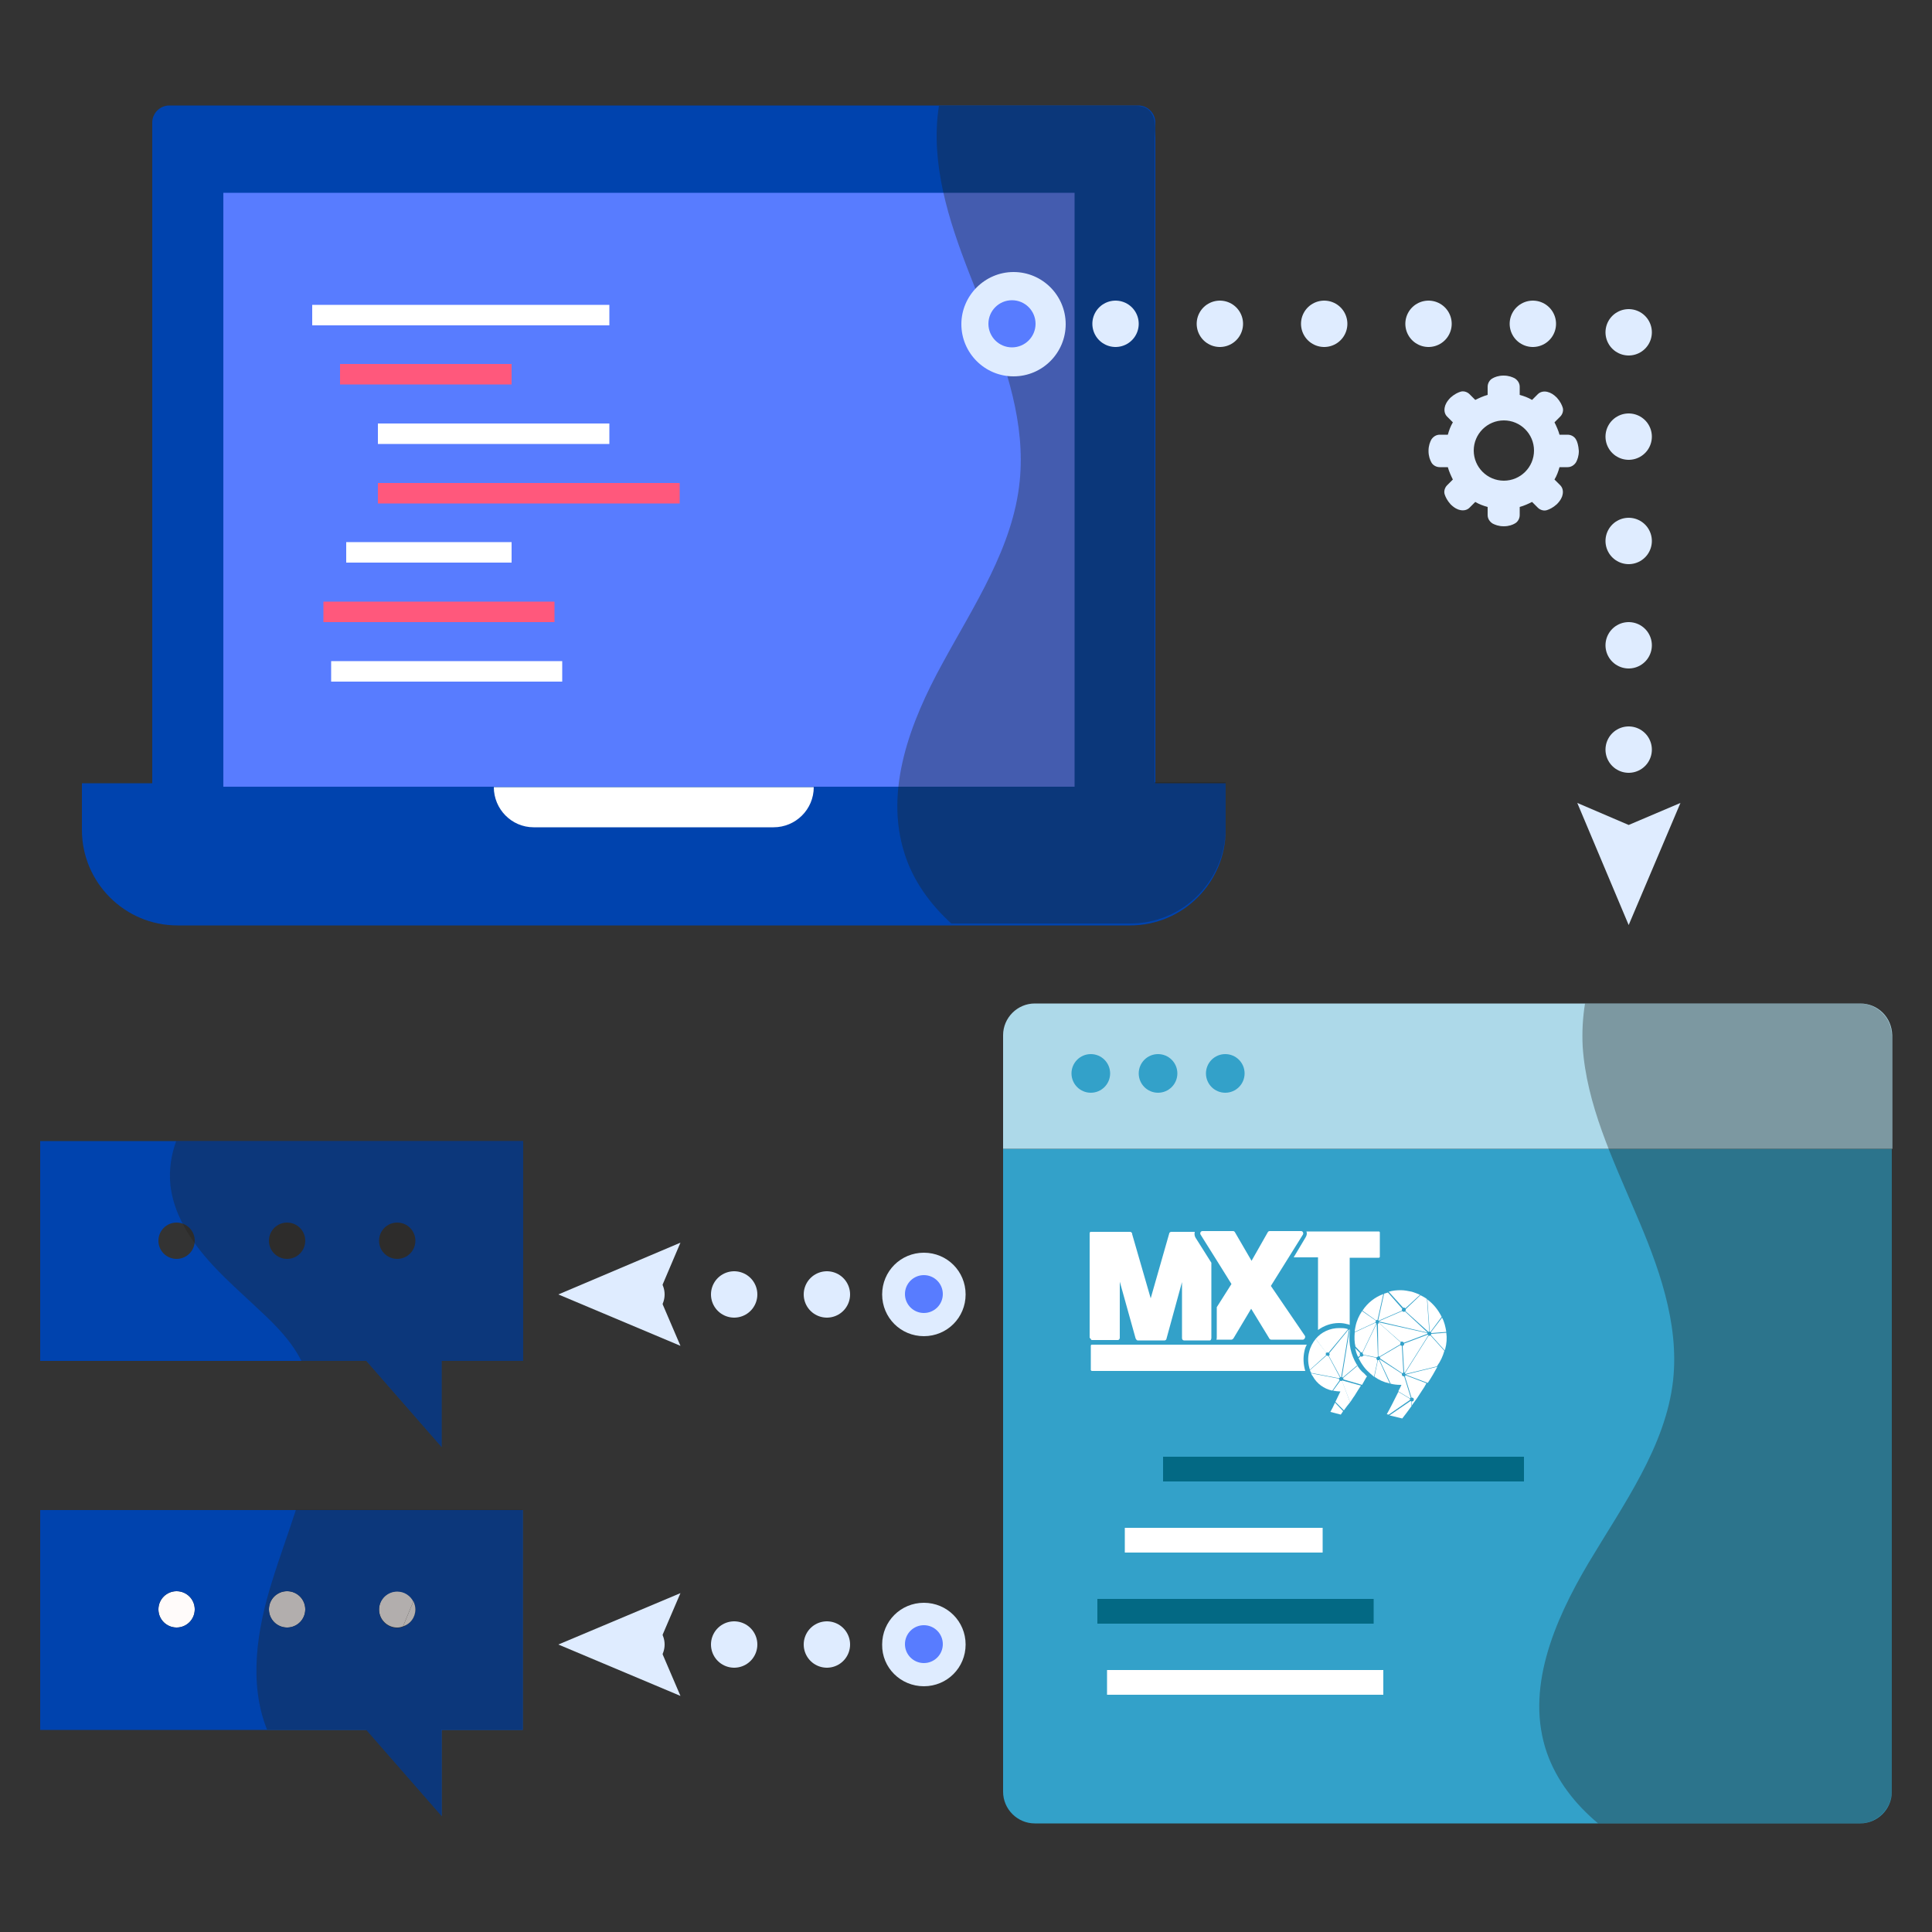
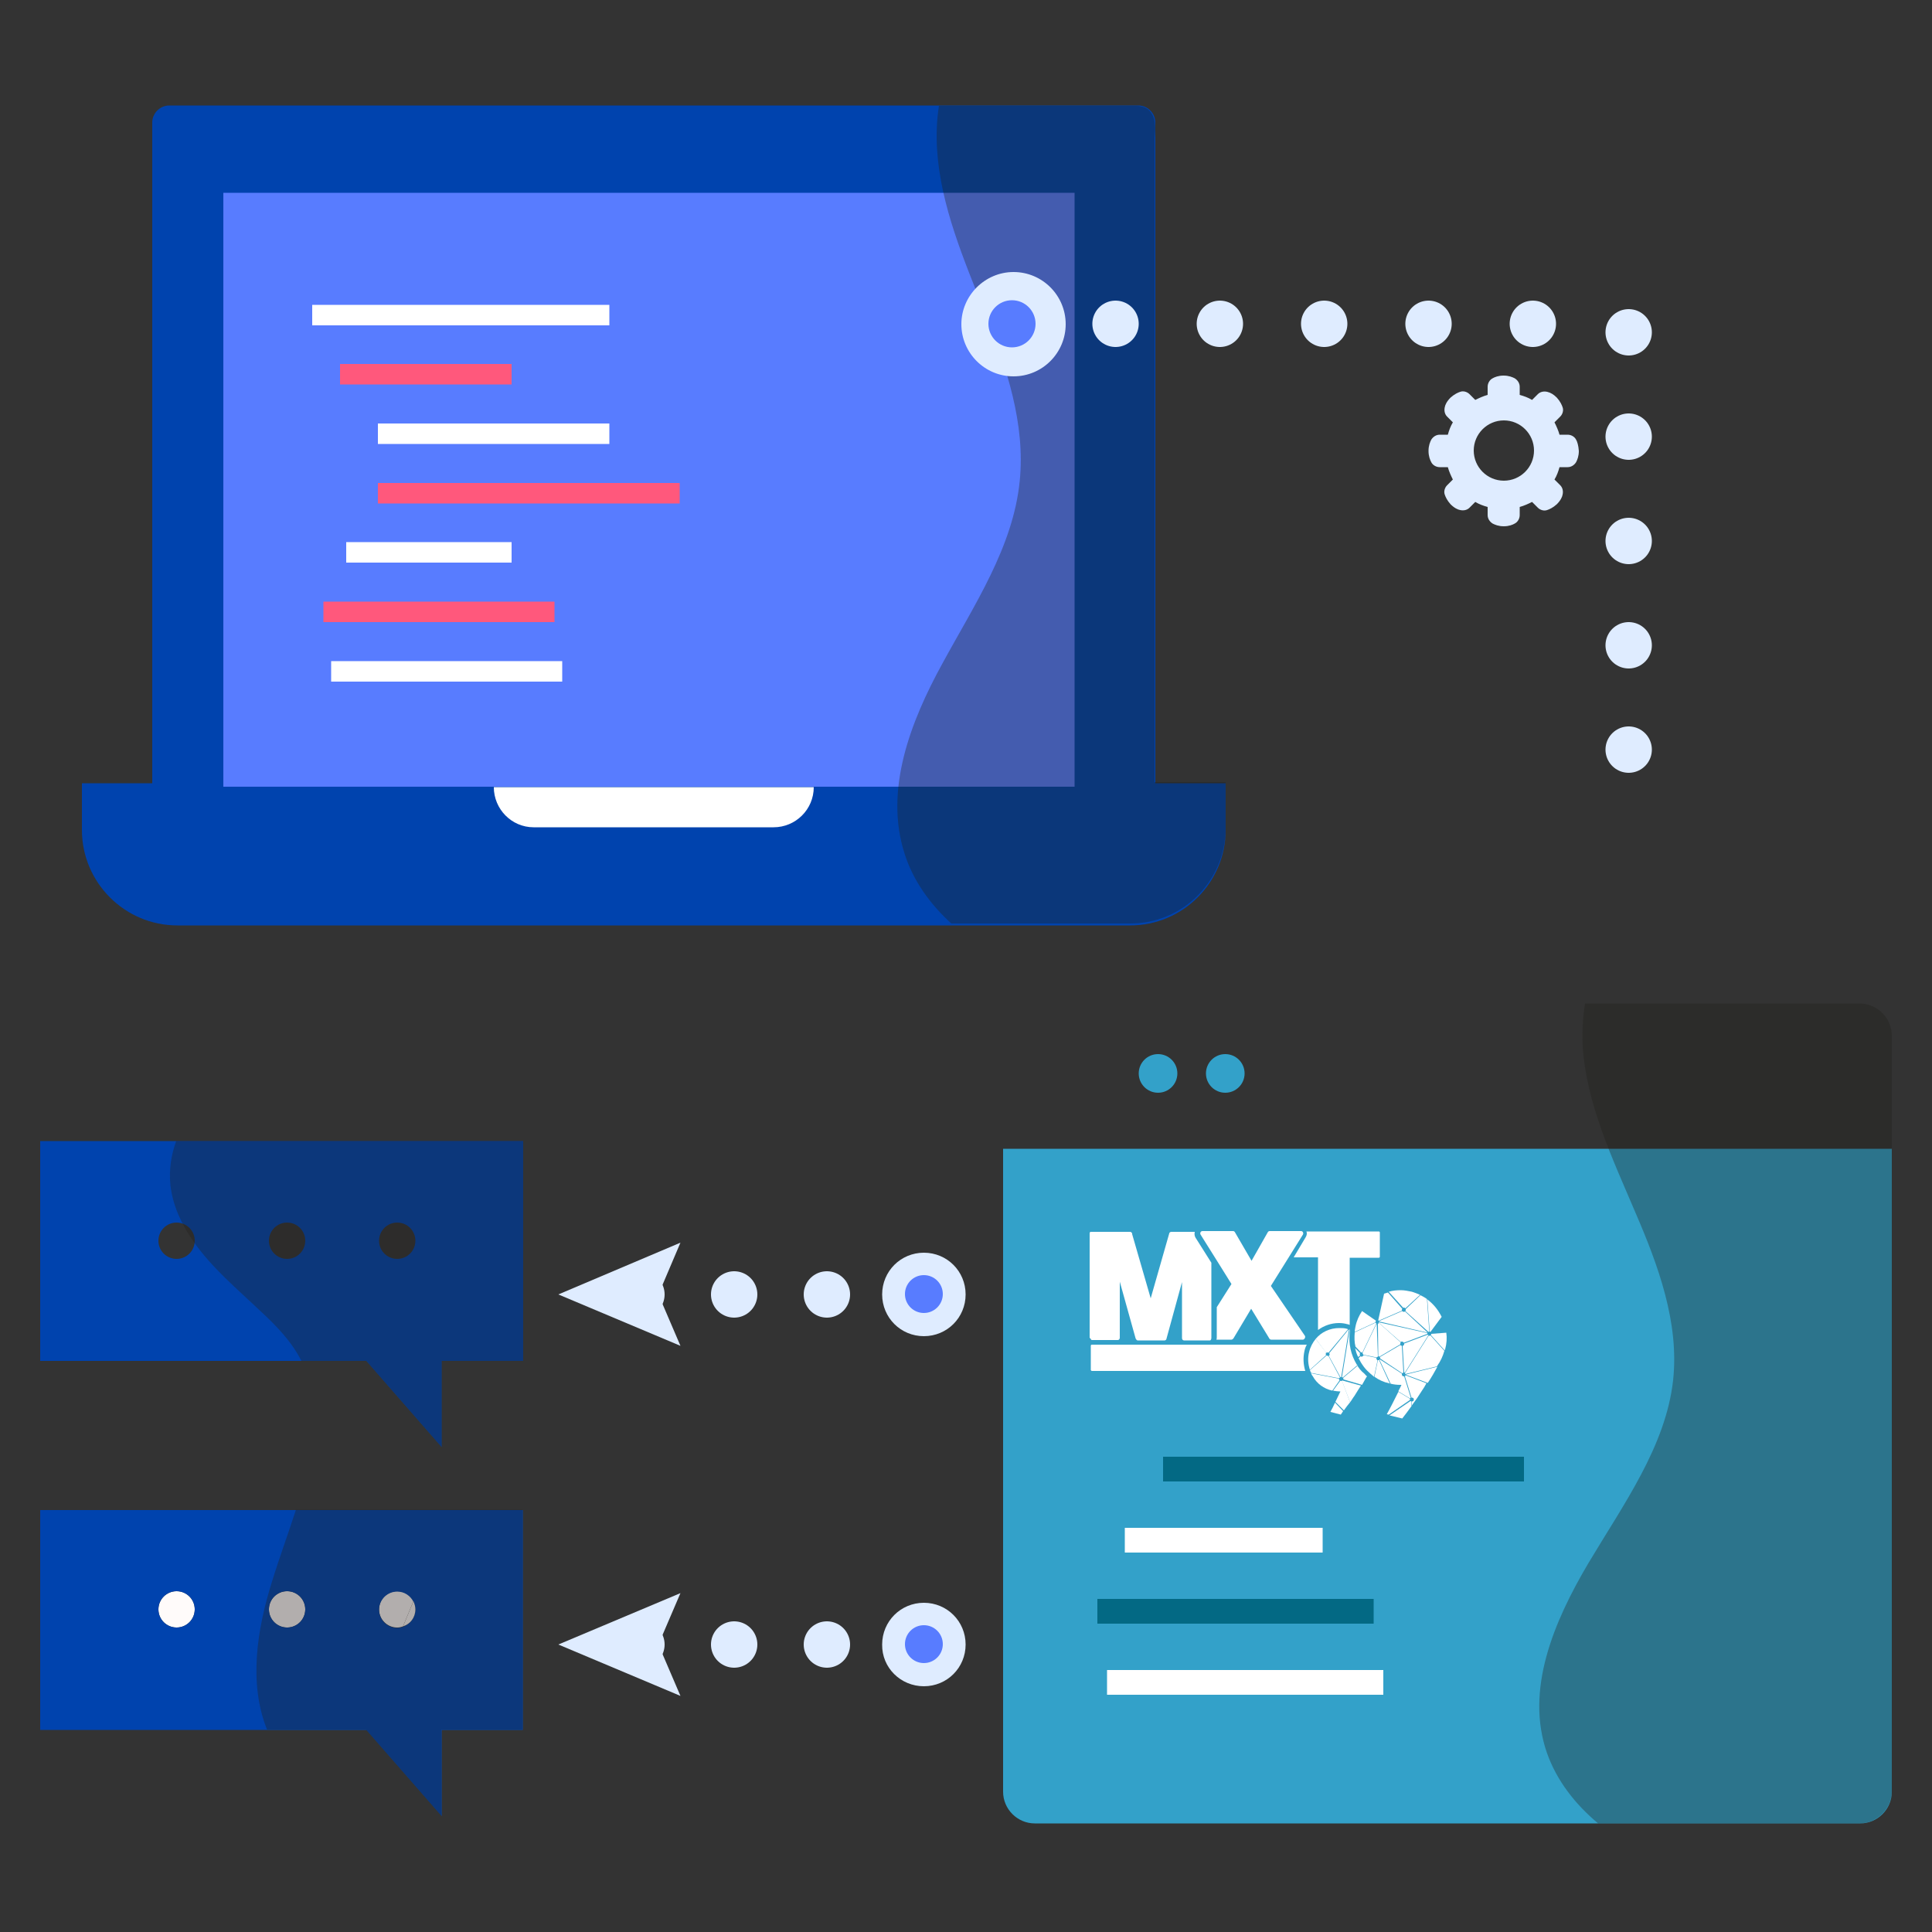
<svg xmlns="http://www.w3.org/2000/svg" id="Layer_1" x="0px" y="0px" viewBox="0 0 500 500" style="enable-background:new 0 0 500 500;" xml:space="preserve">
  <rect x="0" y="0" width="500" height="500" fill="#333333" stroke="none" />
  <style type="text/css">
	.st0{opacity:0.5;}
	.st1{fill:none;stroke:#DFECFF;stroke-width:12;stroke-linecap:round;stroke-linejoin:round;stroke-dasharray:0,27;}
	.st2{fill:#DFECFF;}
	
		.st3{fill:none;stroke:#DFECFF;stroke-width:12;stroke-linecap:round;stroke-linejoin:round;stroke-miterlimit:10;stroke-dasharray:0,25;}
	.st4{fill:none;stroke:#DFECFF;stroke-width:12;stroke-linecap:round;stroke-linejoin:round;stroke-dasharray:0,25;}
	.st5{fill:none;stroke:#DFECFF;stroke-width:11;stroke-linecap:round;stroke-linejoin:round;stroke-dasharray:0,25;}
	.st6{fill:#587CFF;}
	.st7{fill:#0043AE;}
	.st8{fill:#FFFFFF;}
	
		.st9{fill:none;stroke:#DFECFF;stroke-width:10;stroke-linecap:round;stroke-linejoin:round;stroke-miterlimit:10;stroke-dasharray:0,20;}
	
		.st10{fill:none;stroke:#ADD9E9;stroke-width:5;stroke-linecap:round;stroke-linejoin:round;stroke-miterlimit:10;stroke-dasharray:0,17;}
	.st11{fill:none;stroke:#DFECFF;stroke-width:11;stroke-linecap:round;stroke-linejoin:round;stroke-dasharray:0,27;}
	.st12{opacity:0.35;fill:#21201C;}
	.st13{fill:#F4F4F4;}
	.st14{fill:#DBEAFC;}
	.st15{fill:none;stroke:#DFECFF;stroke-width:9;stroke-linecap:round;stroke-linejoin:round;stroke-dasharray:0,21;}
	.st16{fill:#21201C;}
	.st17{fill:#FF587C;}
	.st18{opacity:0.5;fill:#21201C;}
	.st19{fill:#1E19AB;}
	.st20{opacity:0.2;fill:#FFFFFF;}
	.st21{opacity:0.25;fill:#DFECFF;}
	.st22{fill:#1900B9;}
	.st23{opacity:0.25;}
	.st24{opacity:0.54;fill:#FFFFFF;}
	.st25{fill:none;stroke:#DFECFF;stroke-width:3;stroke-linecap:round;stroke-linejoin:round;}
	.st26{fill:none;stroke:#DFECFF;stroke-width:3;stroke-linecap:round;stroke-linejoin:round;stroke-dasharray:0,16.841;}
	.st27{fill:none;}
	.st28{fill:#ADD9E9;}
	.st29{fill:none;stroke:#A2CEF9;stroke-width:2;stroke-miterlimit:10;}
	.st30{fill:#A2CEF9;}
	.st31{opacity:0.15;}
	.st32{opacity:0.15;fill:#21201C;}
	.st33{opacity:0.2;fill:#21201C;}
	.st34{opacity:0.25;fill:#FFFFFF;enable-background:new    ;}
	.st35{fill:#33A1C9;}
	.st36{fill:#036984;}
	.st37{fill:#FFFBFA;}
	.st38{fill:#F5F5F5;}
	
		.st39{opacity:0.5;fill:none;stroke:#DFECFF;stroke-width:12;stroke-linecap:round;stroke-linejoin:round;stroke-miterlimit:10;stroke-dasharray:0,27;}
	
		.st40{fill:none;stroke:#DFECFF;stroke-width:12;stroke-linecap:round;stroke-linejoin:round;stroke-miterlimit:10;stroke-dasharray:0,27;}
	.st41{opacity:0.2;}
	.st42{fill:none;stroke:#DFECFF;stroke-width:10;stroke-linecap:round;stroke-linejoin:round;stroke-dasharray:0,24;}
	.st43{fill:none;stroke:#DFECFF;stroke-width:12;stroke-linecap:round;stroke-linejoin:round;stroke-dasharray:0,24;}
	.st44{fill:#D2F1F9;}
	.st45{fill:#A8CBFF;}
	.st46{fill:#8DBBFF;}
	.st47{opacity:0.25;fill:#FFFFFF;}
	.st48{fill:url(#SVGID_1_);}
	.st49{fill:url(#SVGID_2_);}
	.st50{fill:url(#SVGID_3_);}
	.st51{fill:url(#SVGID_4_);}
	.st52{fill:url(#SVGID_5_);}
	.st53{fill:url(#SVGID_6_);}
	.st54{fill:url(#SVGID_7_);}
	.st55{opacity:0.3;}
	.st56{fill:url(#SVGID_8_);}
	.st57{fill:url(#SVGID_9_);}
	.st58{fill:#33322F;}
	.st59{fill:url(#SVGID_10_);}
	.st60{fill:#EDEDED;}
	.st61{fill:#BEBCBA;}
	.st62{fill:url(#SVGID_11_);}
	.st63{fill:url(#SVGID_12_);}
	.st64{fill:url(#SVGID_13_);}
	.st65{fill:url(#SVGID_14_);}
	.st66{fill:url(#SVGID_15_);}
	.st67{fill:url(#SVGID_16_);}
	.st68{fill:url(#SVGID_17_);}
	.st69{fill:url(#SVGID_18_);}
	.st70{fill:url(#SVGID_19_);}
	.st71{fill:url(#SVGID_20_);}
	.st72{opacity:0.3;fill:#21201C;}
	.st73{opacity:0.35;}
</style>
  <g>
    <g>
      <path class="st2" d="M407.9,113.8c-0.4-0.8-1.3-1.3-2.2-1.3l-2.1,0c-0.3-1.1-0.8-2.2-1.3-3.2l1.5-1.5c0.6-0.6,0.9-1.6,0.6-2.4    c-0.2-0.6-0.6-1.5-1.5-2.5c-0.8-0.8-1.6-1.3-2.5-1.5c-0.9-0.2-1.8,0-2.4,0.6l-1.5,1.5c-1-0.6-2.1-1-3.2-1.3l0-2.1    c0-0.9-0.5-1.7-1.3-2.2c-0.6-0.3-1.5-0.7-2.9-0.7c0,0,0,0,0,0c-1.3,0-2.3,0.4-2.8,0.7c-0.8,0.4-1.3,1.3-1.3,2.2l0,2.1    c-1.1,0.3-2.2,0.8-3.2,1.3l-1.5-1.5c-0.6-0.6-1.6-0.9-2.4-0.6c-0.6,0.2-1.5,0.6-2.5,1.5c-1,1-1.4,1.9-1.5,2.5    c-0.2,0.9,0,1.8,0.6,2.4l1.5,1.5c-0.6,1-1,2.1-1.3,3.2l-2.1,0c-0.9,0-1.7,0.5-2.2,1.3c-0.3,0.6-0.7,1.5-0.7,2.9    c0,1.4,0.4,2.3,0.7,2.9c0.4,0.8,1.3,1.3,2.2,1.3l2.1,0c0.3,1.1,0.8,2.2,1.3,3.2l-1.5,1.5c-0.6,0.6-0.9,1.6-0.6,2.4    c0.2,0.6,0.6,1.5,1.5,2.5c1,1,1.9,1.4,2.5,1.5c0.9,0.2,1.8,0,2.4-0.6l1.5-1.5c1,0.6,2.1,1,3.2,1.3l0,2.1c0,0.9,0.5,1.7,1.3,2.2    c0.6,0.3,1.5,0.7,2.9,0.7c0,0,0,0,0,0c1.3,0,2.3-0.4,2.8-0.7c0.8-0.4,1.3-1.3,1.3-2.2l0-2.1c1.1-0.3,2.2-0.8,3.2-1.3l1.5,1.5    c0.6,0.6,1.6,0.9,2.4,0.6c0.6-0.2,1.5-0.6,2.5-1.5c1-1,1.4-1.9,1.5-2.5c0.2-0.9,0-1.8-0.6-2.4l-1.5-1.5c0.6-1,1-2.1,1.3-3.2l2.1,0    c0.9,0,1.7-0.5,2.2-1.3c0.3-0.6,0.7-1.5,0.7-2.9C408.5,115.3,408.2,114.3,407.9,113.8z M397,116.6c0,4.3-3.5,7.8-7.8,7.8    c0,0,0,0,0,0c-4.3,0-7.8-3.5-7.8-7.8c0-4.3,3.5-7.8,7.8-7.8c0,0,0,0,0,0C393.5,108.8,397,112.3,397,116.6    C397,116.6,397,116.6,397,116.6z" />
    </g>
    <g>
      <g>
        <path class="st16" d="M193.8,214.4c0,3.4-2.8,6.2-6.2,6.2h-37c-3.4,0-6.2-2.8-6.2-6.2H193.8z" />
        <g>
          <path class="st7" d="M21.2,214.8c0,13.6,11.1,24.7,24.7,24.7h246.6c13.6,0,24.7-11.1,24.7-24.7v-12.1h-296V214.8z" />
        </g>
        <path class="st8" d="M138.1,214.1h62.1c5.7,0,10.4-4.6,10.4-10.4h-82.8C127.8,209.4,132.4,214.1,138.1,214.1z" />
        <path class="st7" d="M299,203H39.4V31.7c0-2.4,2-4.4,4.4-4.4h250.8c2.4,0,4.4,2,4.4,4.4V203z" />
        <rect x="57.8" y="49.9" class="st6" width="220.3" height="153.7" />
        <g>
          <rect x="80.8" y="78.9" class="st8" width="76.9" height="5.3" />
          <rect x="88" y="94.2" class="st17" width="44.4" height="5.3" />
          <rect x="97.8" y="109.6" class="st8" width="59.9" height="5.3" />
          <rect x="97.8" y="125" class="st17" width="78.1" height="5.3" />
          <rect x="89.6" y="140.3" class="st8" width="42.8" height="5.3" />
          <rect x="83.7" y="155.7" class="st17" width="59.8" height="5.3" />
          <rect x="85.7" y="171.1" class="st8" width="59.8" height="5.3" />
        </g>
      </g>
      <path class="st12" d="M298.8,202.4v-0.7V52.3V35.5c0.6-4.4-0.4-8.1-4.8-8.1h-51c-0.6,3.7-0.7,7.5-0.5,11.1    c0.9,14.8,7,28.8,12.5,42.7c5.5,13.9,10.4,28.5,8.9,43.3c-1.7,17.1-11.8,32.1-20,47.2c-8.3,15.1-15.1,32.8-9.8,49.2    c2.2,7,6.6,13.1,12.1,18.1h34.4l0,0h11.9c13.7,0,24.7-11.1,24.7-24.8v-11.8H298.8z" />
    </g>
    <g>
      <g>
        <g>
          <g>
            <path class="st35" d="M259.6,463.7c0,4.5,3.7,8.2,8.2,8.2h213.6c4.5,0,8.2-3.7,8.2-8.2V297.3H259.6V463.7z" />
-             <path class="st28" d="M481.4,259.7H267.8c-4.5,0-8.2,3.7-8.2,8.2v29.4h230.1v-29.4C489.6,263.3,486,259.7,481.4,259.7z" />
          </g>
          <g>
            <rect x="301" y="377" class="st36" width="93.4" height="6.4" />
            <rect x="291.1" y="395.4" class="st8" width="51.2" height="6.4" />
            <rect x="284" y="413.8" class="st36" width="71.5" height="6.4" />
            <rect x="286.5" y="432.2" class="st8" width="71.5" height="6.4" />
          </g>
          <g>
-             <circle class="st35" cx="282.3" cy="277.8" r="5" />
            <circle class="st35" cx="299.7" cy="277.8" r="5" />
            <circle class="st35" cx="317.1" cy="277.8" r="5" />
          </g>
        </g>
        <path class="st12" d="M489.6,434.4V284.6v-16.5c0-4.7-3.8-8.4-8.4-8.4h-71c-0.6,3.7-0.8,7.5-0.6,11.2c1,14.9,7.7,28.9,13.6,42.8     c6,13.9,11.4,28.6,9.8,43.5c-1.9,17.1-12.9,32.2-21.9,47.3c-9,15.2-16.5,32.9-10.7,49.3c2.5,7,7.2,13.1,13.2,18.1h67.6     c4.6,0,8.4-3.8,8.4-8.4V434.4z" />
      </g>
      <g>
        <path class="st8" d="M282.6,346.8h6.7c0.3,0,0.5-0.3,0.5-0.6l0-14.5l4.1,14.7c0.1,0.2,0.3,0.5,0.5,0.5h7c0.2,0,0.5-0.2,0.5-0.5     l4-14.6l0,14.5c0,0.3,0.2,0.6,0.5,0.6h4h2.7c0.3,0,0.4-0.4,0.4-0.7v-6v-13.4l-4.1-6.5c-0.3-0.5-0.3-1-0.2-1.5h-6.1     c-0.2,0-0.5,0.2-0.5,0.4l-4.8,16.8l-4.8-16.6l0-0.2c-0.1-0.2-0.3-0.4-0.5-0.4h-10.2c-0.3,0-0.3,0.3-0.3,0.6v26.8     C282.3,346.4,282.3,346.8,282.6,346.8" />
        <path class="st8" d="M338.2,348h-55.6c-0.2,0-0.3,0.1-0.3,0.3l0,6.2c0,0.1,0,0.1,0.1,0.2c0.1,0.1,0.1,0.1,0.2,0.1l55.2,0     c-0.5-1.7-0.6-3.4-0.2-5.2C337.7,349.1,337.9,348.5,338.2,348" />
        <path class="st8" d="M315.9,327.8l2.8,4.5l-3.8,6v7.7c0,0.2,0,0.5-0.1,0.7h3.9c0.2,0,0.4-0.2,0.5-0.3l4.6-7.7l4.7,7.7     c0.1,0.2,0.3,0.3,0.5,0.3h8.2c0.2,0,0.4-0.2,0.5-0.4c0.1-0.2,0.1-0.5,0-0.6l-8.8-12.9l8.3-13.3c0.1-0.2,0.1-0.4,0-0.6     c-0.1-0.2-0.3-0.3-0.5-0.3h-8.1c-0.2,0-0.4,0.1-0.5,0.3l-4.2,7.4l-4.3-7.4c-0.1-0.2-0.3-0.3-0.5-0.3h-7.9c-0.2,0-0.4,0.1-0.5,0.3     c-0.1,0.2-0.1,0.4,0,0.6L315.9,327.8z" />
        <path class="st8" d="M334.8,325.4h6.3v18.8c1.5-1.1,3.4-1.8,5.4-1.8c0.8,0,1.5,0.1,2.2,0.3c0.2,0,0.4,0.1,0.6,0.2v-17.4h7.5     c0.2,0,0.3-0.1,0.3-0.3V319c0-0.2-0.1-0.3-0.3-0.3h-18.7c0.2,0.5,0.1,1-0.2,1.5L334.8,325.4z" />
        <path class="st8" d="M356.3,351.3c0.1-0.1,0.2-0.2,0.3-0.2l-0.3-8.4c0,0,0,0-0.1,0l-3.6,7.5c0.1,0.1,0.2,0.3,0.2,0.4c0,0,0,0,0,0     L356.3,351.3z" />
        <path class="st8" d="M362.9,355.4c0.1-0.1,0.2-0.1,0.3-0.2l-0.4-6.9c-0.1,0-0.3-0.1-0.4-0.2l-5.3,3.1c0.1,0.1,0.1,0.2,0.1,0.3     c0,0.1,0,0.1,0,0.1L362.9,355.4z" />
        <path class="st8" d="M362.5,347.3c0.1-0.1,0.2-0.1,0.3-0.1c0.2,0,0.4,0.1,0.5,0.3l6.1-2.3c0,0,0,0,0-0.1c0,0,0-0.1,0-0.1     l-12.6-2.8c0,0,0,0.1,0,0.1L362.5,347.3z" />
        <path class="st8" d="M369.5,344.9C369.5,344.9,369.5,344.8,369.5,344.9l-5.9-5.5c-0.1,0.1-0.2,0.1-0.3,0.1     c-0.2,0-0.3-0.1-0.4-0.2l-6,2.6c0,0,0,0.1,0,0.1L369.5,344.9z" />
        <path class="st8" d="M356.8,341.8l6-2.6c0-0.1,0-0.1,0-0.2c0-0.1,0.1-0.3,0.1-0.3l-3.7-4.2c-0.3,0.1-0.7,0.2-1,0.3l-1.5,6.8     C356.7,341.7,356.7,341.7,356.8,341.8" />
        <path class="st8" d="M363.3,338.4c0.2,0,0.3,0.1,0.4,0.2l3.8-3.5c-0.7-0.3-1.4-0.6-2.1-0.8c-1-0.2-1.9-0.4-2.9-0.4     c-1.1,0-2.1,0.1-3.1,0.4l3.7,4.1C363.1,338.5,363.2,338.4,363.3,338.4" />
        <path class="st8" d="M363.8,339c0,0.1,0,0.2-0.1,0.3l6,5.4c0.1,0,0.1-0.1,0.2-0.1l-0.6-8.4c-0.5-0.4-1.1-0.7-1.7-1l-3.8,3.6     C363.8,338.8,363.8,338.9,363.8,339" />
        <path class="st8" d="M361.9,360.1l3,1.8c0-0.1,0.1-0.1,0.2-0.2l-1.7-5.5c0,0,0,0-0.1,0c-0.3,0-0.5-0.2-0.5-0.5c0-0.1,0-0.1,0-0.2     l-5.7-3.7c0,0-0.1,0.1-0.1,0.1l2.9,6.2c0.8,0.2,1.6,0.3,2.5,0.3c0.1,0,0.2,0,0.3,0c-0.3,0.6-0.5,1.1-0.8,1.6     C362,360,361.9,360.1,361.9,360.1" />
        <path class="st8" d="M359.7,358.1l-2.8-6.1c-0.1,0-0.1,0-0.2,0c0,0,0,0-0.1,0l-0.9,4.3c1.1,0.8,2.4,1.4,3.8,1.7     C359.6,358.1,359.7,358.1,359.7,358.1" />
        <path class="st8" d="M370.2,344.7l2.9-3.9c-0.9-1.8-2.1-3.3-3.7-4.5l0.6,8.3C370.1,344.7,370.2,344.7,370.2,344.7" />
-         <path class="st8" d="M370.4,345l3.9-0.3c-0.2-1.3-0.5-2.6-1.1-3.7l-2.9,3.8C370.4,344.8,370.4,344.9,370.4,345" />
        <path class="st8" d="M356.2,351.5c0,0,0-0.1,0-0.1l-3.3-0.7c-0.1,0.2-0.3,0.4-0.5,0.4c-0.1,0-0.2,0-0.3-0.1l-0.5,0.5     c0.2,0.4,0.4,0.7,0.6,1.1c0.5,0.8,1,1.5,1.6,2.1c0.6,0.6,1.2,1.1,1.8,1.6l0.9-4.2C356.3,351.9,356.2,351.7,356.2,351.5" />
        <path class="st8" d="M363.6,356.2l1.7,5.5c0,0,0.1,0,0.1,0c0.3,0,0.5,0.2,0.5,0.5c0,0.3-0.2,0.5-0.5,0.5l0,1     c0.9-1.2,1.8-2.5,2.6-3.8c0.4-0.6,0.8-1.2,1.1-1.8c0,0,0-0.1,0.1-0.1l-5.5-2.1C363.7,356.1,363.7,356.2,363.6,356.2" />
        <path class="st8" d="M365,362.6l-5.4,3.7l3.3,0.8c0.8-1,1.6-2.1,2.4-3.2l0-1.2C365.2,362.7,365.1,362.6,365,362.6" />
        <path class="st8" d="M364.9,362.2c0-0.1,0-0.1,0-0.2l-3-1.8c-1.1,2.2-2.1,4.2-3,5.8l0.5,0.1l5.5-3.8     C364.9,362.4,364.9,362.3,364.9,362.2" />
        <path class="st8" d="M374.3,344.9l-3.9,0.3c0,0,0,0,0,0c0,0.1,0,0.2-0.1,0.3l3.6,4c0-0.1,0-0.2,0.1-0.3     C374.4,347.7,374.5,346.3,374.3,344.9" />
        <path class="st8" d="M363.9,355.7c0,0,0,0.1,0,0.1l5.6,2.1c1-1.5,1.8-2.9,2.5-4.2L363.9,355.7     C363.9,355.7,363.9,355.7,363.9,355.7" />
        <path class="st8" d="M369.9,345.7c-0.1,0-0.1,0-0.2,0l-6.1,9.7c0.1,0.1,0.1,0.1,0.1,0.2l8.2-2c0-0.1,0.1-0.1,0.1-0.2     c0.8-1.1,1.4-2.4,1.8-3.8l-3.6-4C370.2,345.6,370.1,345.7,369.9,345.7" />
        <path class="st8" d="M350.7,348.9c0.2,0.8,0.4,1.6,0.8,2.3l0.5-0.4c-0.1-0.1-0.1-0.2-0.1-0.3c0-0.1,0-0.2,0.1-0.3L350.7,348.9z" />
        <path class="st8" d="M352.4,350c0.1,0,0.1,0,0.2,0l3.6-7.5c-0.1,0-0.1-0.1-0.2-0.2l-5.4,2.5c0,0,0,0.1,0,0.1     c-0.1,1.2-0.1,2.5,0.2,3.6l1.4,1.5C352.2,350,352.3,350,352.4,350" />
        <path class="st8" d="M352.5,339.3c-0.8,1.2-1.4,2.5-1.7,4c-0.1,0.5-0.2,1-0.2,1.4l5.4-2.5c0,0,0-0.1,0-0.1c0-0.1,0-0.2,0.1-0.3     L352.5,339.3z" />
        <path class="st8" d="M369.5,345.4l-6.1,2.3c0,0,0,0.1,0,0.1c0,0.3-0.2,0.5-0.4,0.5l0.4,6.9c0.1,0,0.1,0,0.2,0l6.1-9.7     C369.5,345.5,369.5,345.5,369.5,345.4" />
        <path class="st8" d="M356.7,351c0.1,0,0.2,0,0.3,0.1l5.4-3.2c0-0.1,0-0.1,0-0.2c0-0.1,0-0.2,0.1-0.3l-5.6-5     c-0.1,0.1-0.2,0.1-0.3,0.2L356.7,351C356.7,351,356.7,351,356.7,351" />
-         <path class="st8" d="M352.6,339.2l3.5,2.5c0.1-0.1,0.2-0.1,0.3-0.1c0,0,0.1,0,0.1,0l1.5-6.7C355.8,335.7,353.9,337.2,352.6,339.2     " />
        <path class="st8" d="M344.8,359.9l1.9-2.7c-0.1-0.1-0.2-0.2-0.2-0.4c0,0,0,0,0,0l-7.2-1.4c0.1,0.2,0.2,0.5,0.4,0.7     C340.8,358.1,342.6,359.4,344.8,359.9C344.7,359.9,344.7,359.9,344.8,359.9" />
        <path class="st8" d="M346.8,356.5l-3-5.6c-0.1,0-0.1,0-0.2,0c-0.1,0-0.2-0.1-0.3-0.1l-4.3,3.8c0.1,0.2,0.2,0.5,0.3,0.7l7.3,1.4     C346.6,356.6,346.7,356.5,346.8,356.5" />
        <path class="st8" d="M349.4,362.8L349.4,362.8C349.4,362.8,349.4,362.8,349.4,362.8C349.4,362.8,349.4,362.8,349.4,362.8" />
        <path class="st8" d="M347.3,357.4l2.1,5.5c0.4-0.5,0.7-1.1,1.1-1.6c0.6-1,1.2-1.9,1.7-2.7l-4.7-1.3     C347.5,357.2,347.4,357.3,347.3,357.4" />
        <path class="st8" d="M343.1,350.4c0-0.1,0.1-0.3,0.1-0.4l-2.7-3.5c-0.8,1-1.4,2.1-1.7,3.4c-0.4,1.5-0.3,3.1,0.2,4.6l4.2-3.8     C343.1,350.6,343.1,350.5,343.1,350.4" />
        <path class="st8" d="M348.6,343.9c-0.6-0.2-1.3-0.2-2-0.2c-2.4,0-4.6,1-6.1,2.8l2.7,3.6c0.1,0,0.2-0.1,0.3-0.1     c0.1,0,0.2,0,0.3,0.1l5-6C348.8,343.9,348.7,343.9,348.6,343.9" />
        <path class="st8" d="M346.9,356.4c0.1,0,0.1,0,0.2,0c0,0,0,0,0,0l2-12.3c0,0-0.1,0-0.1,0l-5,6.1c0.1,0.1,0.1,0.2,0.1,0.3     c0,0.2-0.1,0.3-0.2,0.4L346.9,356.4z" />
        <path class="st8" d="M351.1,353.1c-1.5-2.5-2.1-5.3-1.8-8.2c0-0.2,0.1-0.5,0.1-0.8c0,0-0.1,0-0.1,0l-2,12.3     c0.1,0,0.1,0.1,0.2,0.1l3.8-3.2c0,0,0.1,0.1,0.1,0.1l-3.8,3.2c0,0.1,0.1,0.2,0.1,0.3c0,0,0,0,0,0.1l4.8,1.4     c0.3-0.5,0.6-1.1,0.9-1.6c0.1-0.2,0.2-0.4,0.4-0.6c-0.3-0.2-0.5-0.5-0.7-0.7C352.2,354.8,351.6,354,351.1,353.1" />
        <path class="st8" d="M347.1,357.4c-0.1,0-0.2,0-0.2-0.1l-1.9,2.6c0.6,0.1,1.2,0.2,1.7,0.2c0.1,0,0.1,0,0.2,0     c-0.5,1-0.9,1.9-1.3,2.7l2.2,2.2c0.5-0.7,1-1.4,1.6-2.1l-2.1-5.6C347.2,357.4,347.1,357.4,347.1,357.4" />
        <path class="st8" d="M347.6,365.2l-2.1-2.2l0,0l0,0c-0.4,0.9-0.8,1.7-1.2,2.4l2.7,0.7C347.2,365.8,347.4,365.5,347.6,365.2     L347.6,365.2C347.6,365.2,347.6,365.2,347.6,365.2" />
      </g>
    </g>
    <g>
      <g>
        <g>
          <line class="st43" x1="166" y1="335" x2="239.6" y2="335" />
          <g>
            <polygon class="st2" points="176.1,348.3 170.4,335 176.1,321.6 144.5,335      " />
          </g>
          <g>
            <path class="st2" d="M239.1,345.8c6,0,10.8-4.8,10.8-10.8s-4.8-10.8-10.8-10.8c-6,0-10.8,4.8-10.8,10.8       S233.1,345.8,239.1,345.8z" />
          </g>
        </g>
      </g>
      <circle class="st6" cx="239.1" cy="334.9" r="4.9" />
    </g>
    <g>
      <g>
        <g>
          <polyline class="st1" points="261.7,83.8 421.5,83.8 421.5,217.9     " />
          <g>
            <path class="st2" d="M262.3,97.4c-7.5,0-13.5-6.1-13.5-13.5s6.1-13.5,13.5-13.5c7.5,0,13.5,6.1,13.5,13.5       S269.8,97.4,262.3,97.4z" />
          </g>
          <g>
-             <polygon class="st2" points="408.2,207.8 421.5,213.5 434.9,207.8 421.5,239.4      " />
-           </g>
+             </g>
        </g>
      </g>
      <circle class="st6" cx="261.9" cy="83.8" r="6.1" />
    </g>
    <g>
      <g>
        <g>
          <line class="st43" x1="166" y1="425.6" x2="239.6" y2="425.6" />
          <g>
            <polygon class="st2" points="176.1,438.9 170.4,425.6 176.1,412.3 144.5,425.6      " />
          </g>
          <g>
            <path class="st2" d="M239.1,436.4c6,0,10.8-4.8,10.8-10.8c0-6-4.8-10.8-10.8-10.8c-6,0-10.8,4.8-10.8,10.8       C228.2,431.6,233.1,436.4,239.1,436.4z" />
          </g>
        </g>
      </g>
      <circle class="st6" cx="239.1" cy="425.5" r="4.9" />
    </g>
    <g>
      <path class="st37" d="M45.7,411.8c-2.6,0-4.7,2.1-4.7,4.7c0,2.6,2.1,4.7,4.7,4.7c2.6,0,4.7-2.1,4.7-4.7    C50.4,413.9,48.3,411.8,45.7,411.8z" />
      <path class="st37" d="M74.3,411.8c-2.6,0-4.7,2.1-4.7,4.7c0,2.6,2.1,4.7,4.7,4.7c2.6,0,4.7-2.1,4.7-4.7    C79,413.9,76.9,411.8,74.3,411.8z" />
      <path class="st37" d="M102.8,411.8c-2.6,0-4.7,2.1-4.7,4.7c0,2.6,2.1,4.7,4.7,4.7c0.5,0,1-0.1,1.5-0.3c0.9-2.2,1.8-4.3,2.7-6.5    C106.3,412.9,104.7,411.8,102.8,411.8z" />
      <path class="st7" d="M107.7,295.3H10.4v56.9h84.4l19.5,22.3v-22.3h5.3h15.8v-56.9H107.7z M45.7,325.8c-2.6,0-4.7-2.1-4.7-4.7    c0-2.6,2.1-4.7,4.7-4.7s4.7,2.1,4.7,4.7C50.4,323.7,48.3,325.8,45.7,325.8z M74.3,325.8c-2.6,0-4.7-2.1-4.7-4.7    c0-2.6,2.1-4.7,4.7-4.7c2.6,0,4.7,2.1,4.7,4.7C79,323.7,76.9,325.8,74.3,325.8z M102.8,325.8c-2.6,0-4.7-2.1-4.7-4.7    c0-2.6,2.1-4.7,4.7-4.7c2.6,0,4.7,2.1,4.7,4.7C107.5,323.7,105.4,325.8,102.8,325.8z" />
      <path class="st7" d="M135.3,390.8h-20.1H10.4v56.9h82.1h2.3l19.5,22.3v-22.3h21 M45.7,421.2c-2.6,0-4.7-2.1-4.7-4.7    c0-2.6,2.1-4.7,4.7-4.7s4.7,2.1,4.7,4.7C50.4,419.1,48.3,421.2,45.7,421.2z M74.3,421.2c-2.6,0-4.7-2.1-4.7-4.7    c0-2.6,2.1-4.7,4.7-4.7c2.6,0,4.7,2.1,4.7,4.7C79,419.1,76.9,421.2,74.3,421.2z M104.3,421c-0.5,0.2-1,0.3-1.5,0.3    c-2.6,0-4.7-2.1-4.7-4.7c0-2.6,2.1-4.7,4.7-4.7c1.9,0,3.4,1.1,4.2,2.6c0.3,0.6,0.5,1.3,0.5,2.1C107.5,418.6,106.2,420.3,104.3,421    z" />
      <path class="st37" d="M107.5,416.5c0-0.7-0.2-1.4-0.5-2.1c-0.9,2.2-1.8,4.3-2.7,6.5C106.2,420.3,107.5,418.6,107.5,416.5z" />
    </g>
    <path class="st27" d="M44.1,306.7c0.6,5.3,2.9,10.2,5.9,14.5c4.8,6.9,11.3,12.3,17.4,18.1c4.4,4.1,8.6,8.5,11.1,13.9   c2.2,4.9,2.8,10.4,2.6,15.8c-0.6,13.9-6.5,27-10.6,40.3s-6.4,28.3-0.2,40.8c4.6,9.1,13.3,15.8,23,19.2s20.1,3.8,30.3,2.8   c2.1-0.2,4.3-0.5,6-1.7c5-3.5,3.1-11.8,7-16.4V264.6c-19.8,2.9-39.6,5.8-59.3,8.7c0.8-0.2,1.6-0.4,2.4-0.6c-4.3,1-9.6-1.5-13.9-0.1   c-3.6,1.2-7.2,4.9-9.8,7.5C48.8,287.1,43,296.4,44.1,306.7z" />
    <g class="st73">
      <path class="st16" d="M114.3,374.5v-22.3h5.3h15.8v-56.9h-27.6H45.6c-1.3,3.6-1.9,7.4-1.5,11.4c0.6,5.3,2.9,10.2,5.9,14.5    c4.8,6.9,11.3,12.3,17.4,18.1c4.1,3.8,8.1,7.9,10.6,12.9h16.8L114.3,374.5z" />
      <path class="st16" d="M94.7,447.6l19.5,22.3v-22.3h21v-56.9h-20.1H76.6c-2,6.2-4.3,12.4-6.2,18.6c-3.9,12.4-6.1,26.3-1.3,38.3    h23.4H94.7z" />
    </g>
  </g>
</svg>